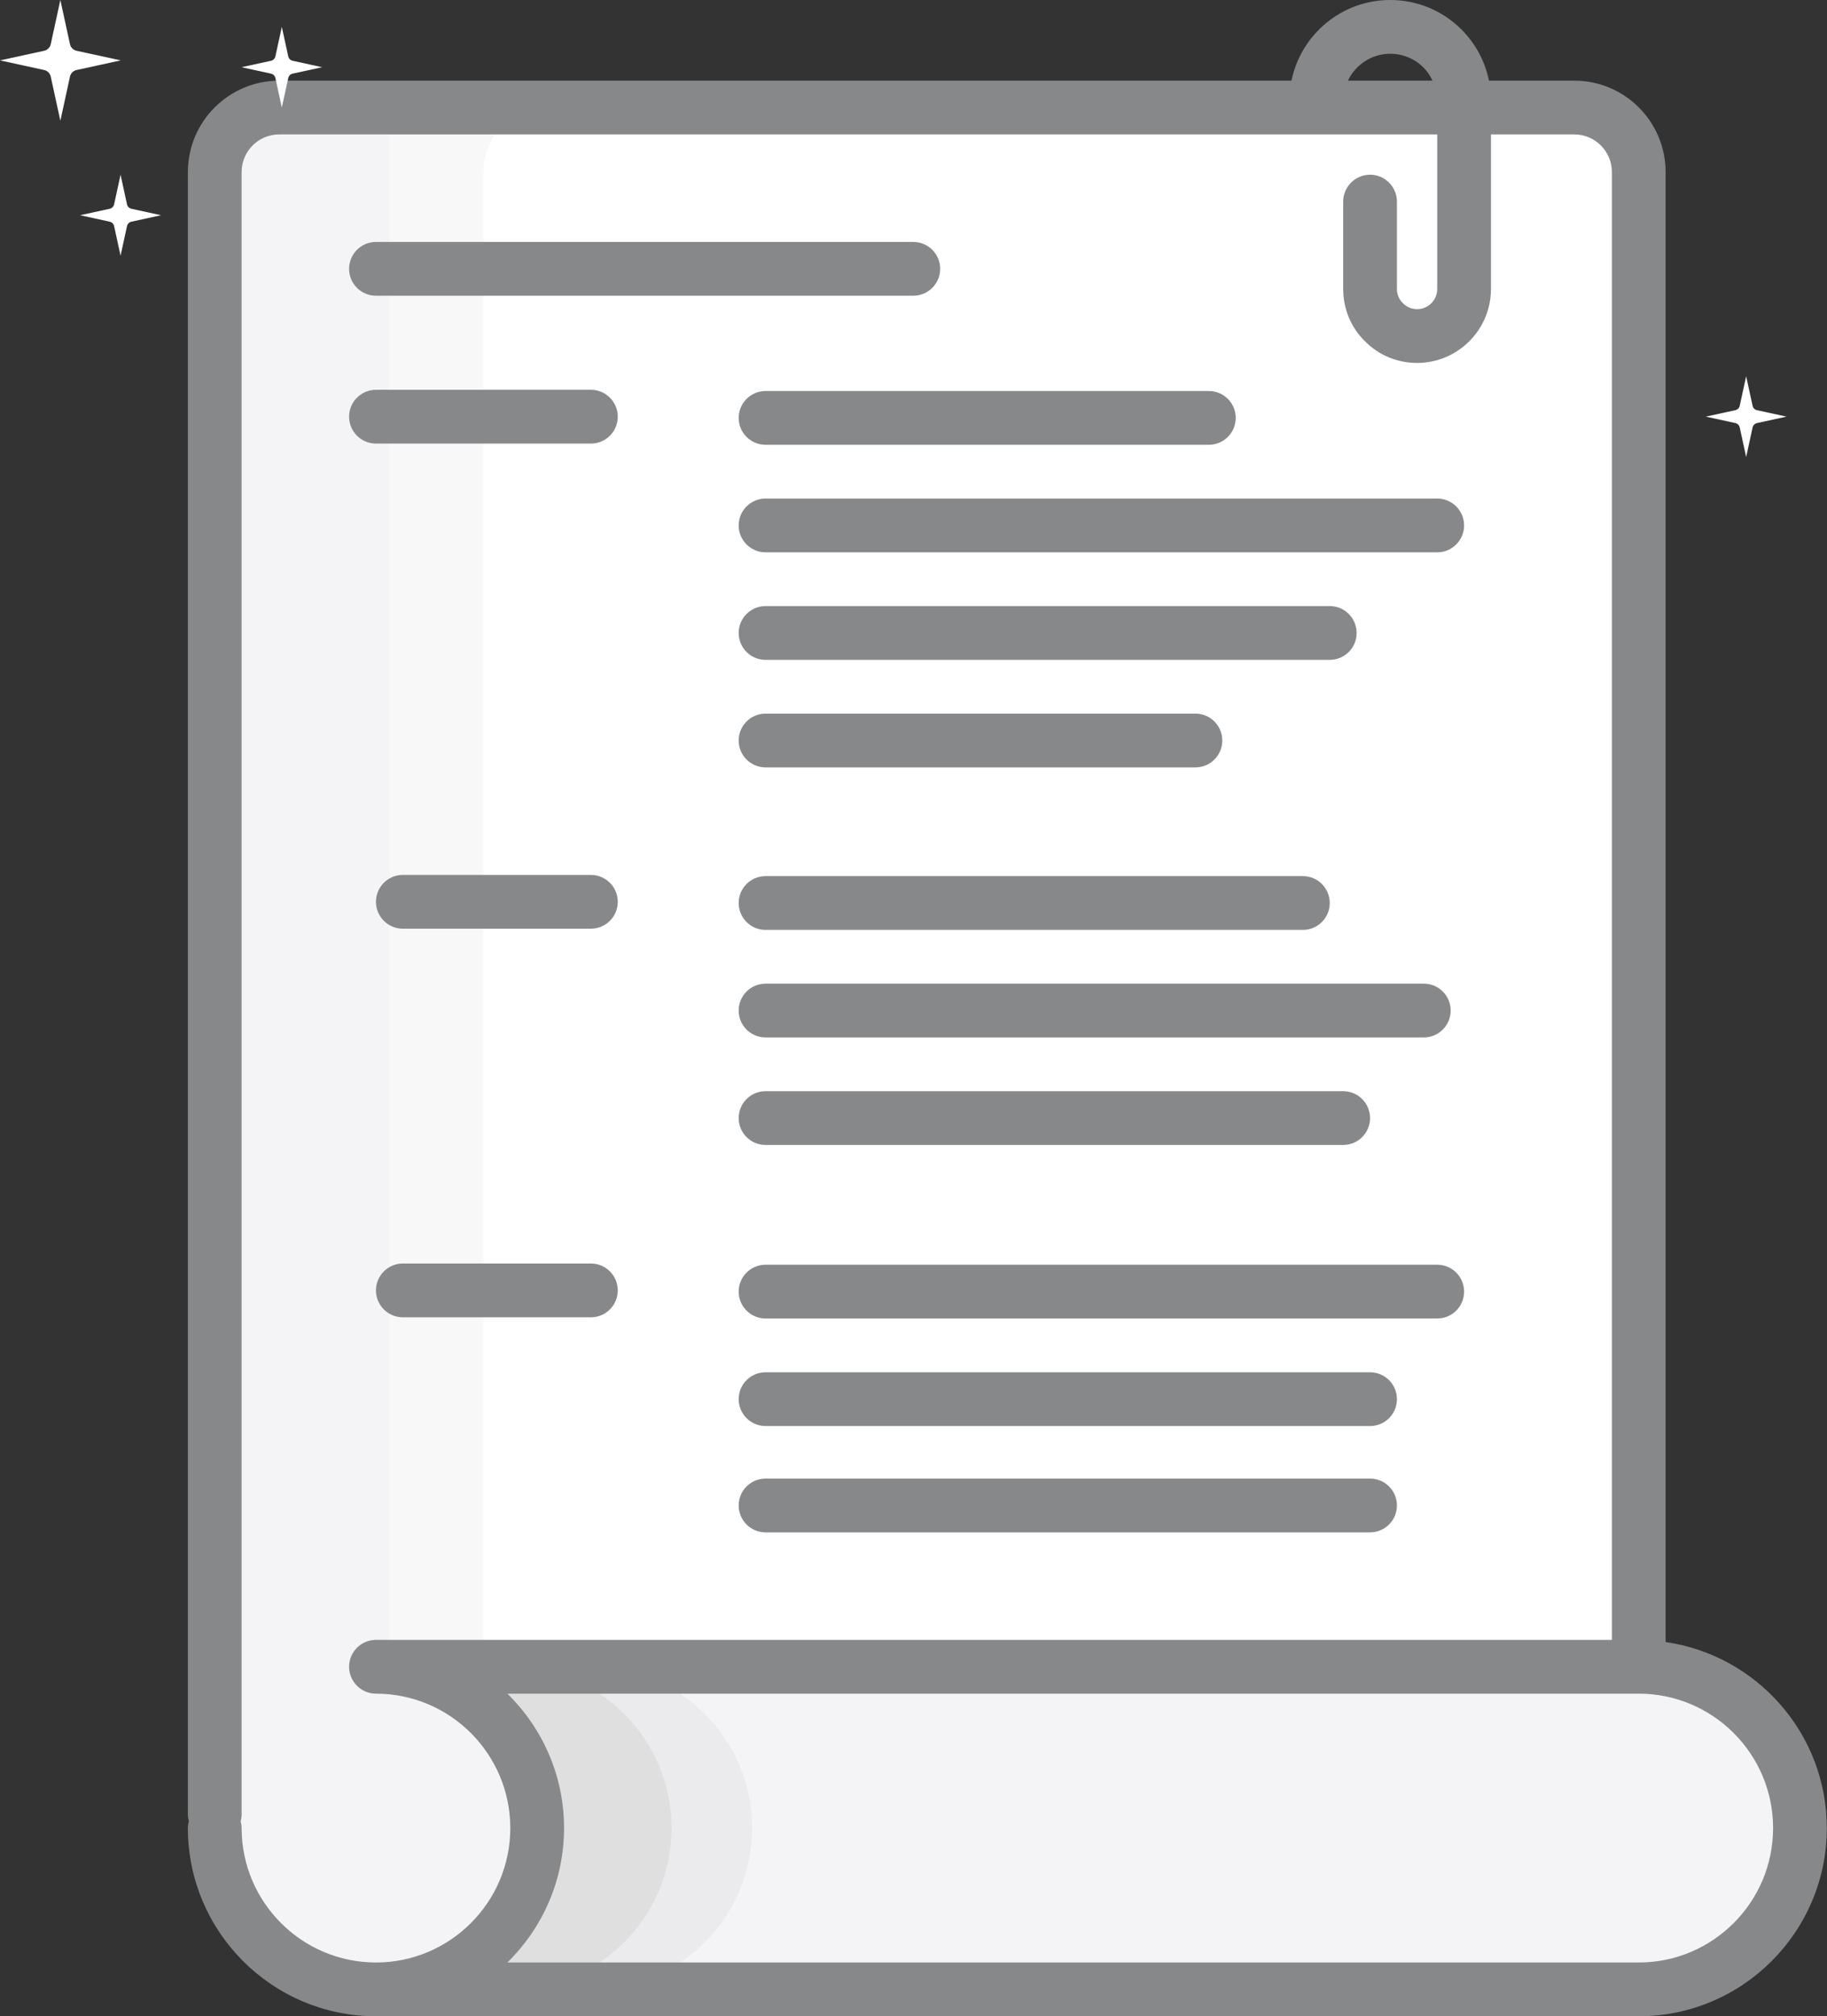
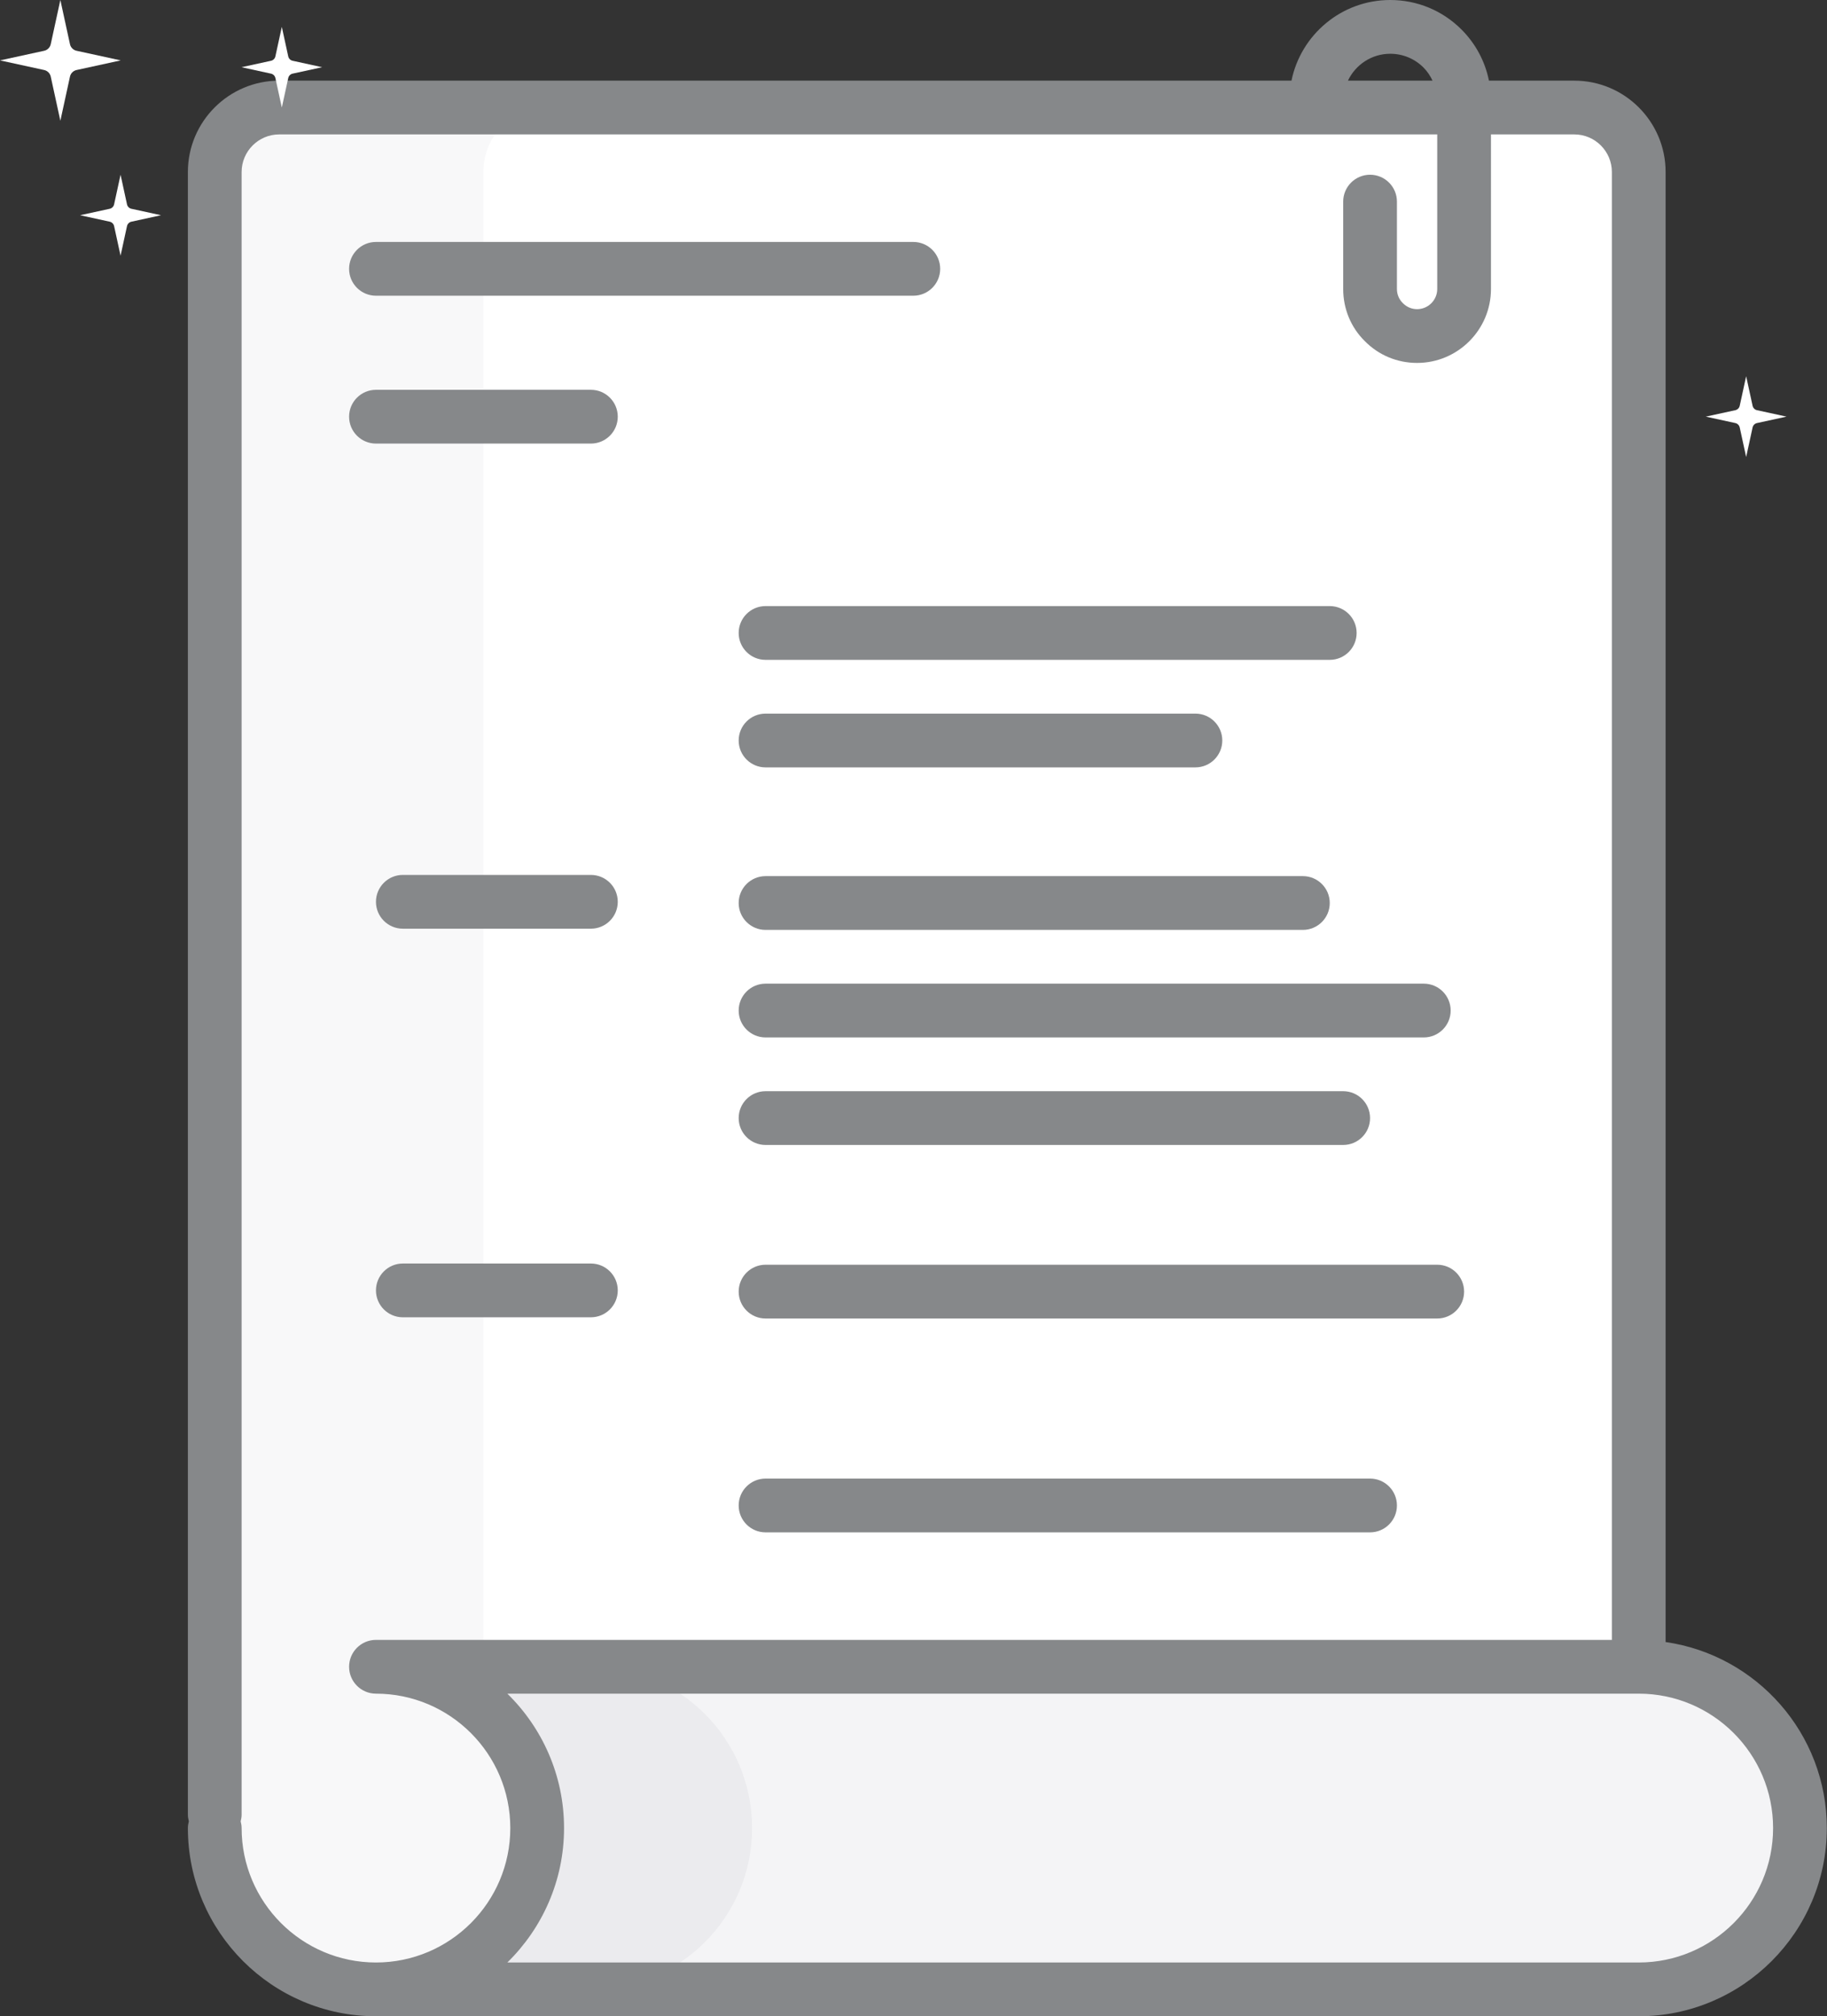
<svg xmlns="http://www.w3.org/2000/svg" version="1.1" id="Layer_1" x="0px" y="0px" viewBox="0 0 136 150" style="enable-background:new 0 0 136 150;" xml:space="preserve">
  <rect x="0" y="0" width="136" height="150" fill="#333333" stroke="none" />
  <style type="text/css">
	.st0{fill:#7C634F;}
	.st1{fill:#D0D2D3;}
	.st2{fill:#6ECAF3;}
	.st3{fill:#CED0D1;}
	.st4{fill:#F6CC78;}
	.st5{fill:#BBBDBF;}
	.st6{fill:#58595B;}
	.st7{fill:#FFB4D3;}
	.st8{fill:#A6A8AB;}
	.st9{opacity:0.2;fill:#FFFFFF;}
	.st10{fill:#4F3E31;}
	.st11{fill:#EBEBEC;}
	.st12{fill:#E0E1E2;}
	.st13{fill:#D1D2D4;}
	.st14{fill:#534235;}
	.st15{fill:#4A3A2E;}
	.st16{fill:#F8C1D9;}
	.st17{fill:#FFFFFF;}
	.st18{fill:#E4E5E6;}
	.st19{fill:#836854;}
	.st20{fill:#745D4A;}
	.st21{fill:#F3A5C8;}
	.st22{fill:#66493C;}
	.st23{fill:#6F5043;}
	.st24{fill:#4C3C34;}
	.st25{fill:#F4F4F6;}
	.st26{fill:#F8F8F9;}
	.st27{fill:#EBEBEE;}
	.st28{fill:#DFDFE0;}
	.st29{fill:#86888A;}
</style>
  <g id="XMLID_2_">
    <g>
      <path class="st17" d="M27.986,124c6.785,0,12.25,5.623,11.991,12.466c-0.234,6.179-5.347,11.292-11.525,11.525    C21.61,148.25,15.986,142.785,15.986,136v-1V12.748c0-2.623,2.126-4.748,4.748-4.748h97.412c2.121,0,3.84,1.719,3.84,3.84V124    H27.986z" />
      <path class="st25" d="M121.986,124c6.63,0,12,5.37,12,12s-5.37,12-12,12h-94c6.63,0,12-5.37,12-12s-5.37-12-12-12H121.986z" />
      <path class="st26" d="M27.986,124h8V12.748c0-2.622,2.126-4.748,4.748-4.748h-20c-2.622,0-4.748,2.126-4.748,4.748V135v1    c0,6.785,5.623,12.25,12.466,11.991c6.179-0.234,11.292-5.347,11.525-11.525C40.236,129.623,34.771,124,27.986,124z" />
      <path class="st27" d="M55.986,136c0-6.63-5.37-12-12-12h-16c6.63,0,12,5.37,12,12s-5.37,12-12,12h16    C50.616,148,55.986,142.63,55.986,136z" />
-       <path class="st28" d="M49.986,136c0-6.63-5.37-12-12-12h-10c6.63,0,12,5.37,12,12s-5.37,12-12,12h10    C44.616,148,49.986,142.63,49.986,136z" />
      <g>
-         <path class="st25" d="M27.986,124h1V8h-8.252c-2.622,0-4.748,2.126-4.748,4.748V135v1c0,6.785,5.623,12.25,12.466,11.991     c6.179-0.234,11.292-5.347,11.525-11.525C40.236,129.623,34.771,124,27.986,124z" />
        <path class="st25" d="M37.986,8v0.888C38.763,8.334,39.708,8,40.735,8H37.986z" />
      </g>
    </g>
    <g>
      <path class="st29" d="M123.986,122.16V12.797c0-3.748-3.05-6.797-6.798-6.797h-6.352c-0.289-1.432-0.989-2.748-2.045-3.805    C107.374,0.78,105.49,0,103.486,0c-3.622,0-6.652,2.581-7.349,6H20.784c-3.748,0-6.798,3.049-6.798,6.797V135    c0,0.174,0.029,0.339,0.071,0.5c-0.042,0.161-0.071,0.326-0.071,0.5c0,7.72,6.28,14,14,14h94c7.72,0,14-6.28,14-14    C135.986,128.961,130.76,123.135,123.986,122.16z M103.486,4c0.937,0,1.815,0.364,2.476,1.023    c0.286,0.287,0.506,0.621,0.675,0.977h-6.299C100.901,4.822,102.095,4,103.486,4z M17.986,136c0-0.174-0.029-0.339-0.071-0.5    c0.042-0.161,0.071-0.326,0.071-0.5V12.797c0-1.542,1.255-2.797,2.798-2.797h86.202v11.5c0,0.827-0.673,1.5-1.5,1.5    c-0.398,0-0.77-0.154-1.065-0.454c-0.28-0.276-0.435-0.647-0.435-1.046V15c0-1.104-0.896-2-2-2s-2,0.896-2,2v6.5    c0,1.478,0.577,2.861,1.605,3.874c1.032,1.049,2.416,1.626,3.895,1.626c3.032,0,5.5-2.467,5.5-5.5V10h6.202    c1.543,0,2.798,1.255,2.798,2.797V122h-92c-1.104,0-2,0.896-2,2s0.896,2,2,2c5.514,0,10,4.486,10,10s-4.486,10-10,10    S17.986,141.514,17.986,136z M121.986,146H37.766c2.6-2.543,4.221-6.084,4.221-10s-1.621-7.457-4.221-10h84.221    c5.514,0,10,4.486,10,10S127.5,146,121.986,146z" />
-       <path class="st29" d="M54.986,31.09c0,1.104,0.896,2,2,2h33c1.104,0,2-0.896,2-2s-0.896-2-2-2h-33    C55.882,29.09,54.986,29.985,54.986,31.09z" />
-       <path class="st29" d="M54.986,39.09c0,1.104,0.896,2,2,2h50c1.104,0,2-0.896,2-2s-0.896-2-2-2h-50    C55.882,37.09,54.986,37.985,54.986,39.09z" />
      <path class="st29" d="M56.986,49.09h42c1.104,0,2-0.896,2-2s-0.896-2-2-2h-42c-1.104,0-2,0.896-2,2S55.882,49.09,56.986,49.09z" />
      <path class="st29" d="M56.986,57.09h32c1.104,0,2-0.896,2-2s-0.896-2-2-2h-32c-1.104,0-2,0.896-2,2S55.882,57.09,56.986,57.09z" />
      <path class="st29" d="M27.986,33h16c1.104,0,2-0.896,2-2s-0.896-2-2-2h-16c-1.104,0-2,0.896-2,2S26.882,33,27.986,33z" />
      <path class="st29" d="M56.986,69.18h40c1.104,0,2-0.896,2-2s-0.896-2-2-2h-40c-1.104,0-2,0.896-2,2S55.882,69.18,56.986,69.18z" />
      <path class="st29" d="M56.986,77.18h49c1.104,0,2-0.895,2-2c0-1.104-0.896-2-2-2h-49c-1.104,0-2,0.896-2,2    C54.986,76.285,55.882,77.18,56.986,77.18z" />
      <path class="st29" d="M56.986,85.18h43c1.104,0,2-0.896,2-2s-0.896-2-2-2h-43c-1.104,0-2,0.896-2,2S55.882,85.18,56.986,85.18z" />
      <path class="st29" d="M43.986,65.09h-14c-1.104,0-2,0.896-2,2s0.896,2,2,2h14c1.104,0,2-0.896,2-2S45.091,65.09,43.986,65.09z" />
      <path class="st29" d="M106.986,94.09h-50c-1.104,0-2,0.896-2,2s0.896,2,2,2h50c1.104,0,2-0.896,2-2S108.091,94.09,106.986,94.09z" />
-       <path class="st29" d="M101.986,102.09h-45c-1.104,0-2,0.896-2,2s0.896,2,2,2h45c1.104,0,2-0.896,2-2    S103.091,102.09,101.986,102.09z" />
      <path class="st29" d="M101.986,110h-45c-1.104,0-2,0.896-2,2s0.896,2,2,2h45c1.104,0,2-0.896,2-2S103.091,110,101.986,110z" />
      <path class="st29" d="M43.986,94h-14c-1.104,0-2,0.896-2,2s0.896,2,2,2h14c1.104,0,2-0.896,2-2S45.091,94,43.986,94z" />
      <path class="st29" d="M27.986,22h40c1.104,0,2-0.896,2-2s-0.896-2-2-2h-40c-1.104,0-2,0.896-2,2S26.882,22,27.986,22z" />
    </g>
  </g>
  <g>
    <path class="st17" d="M4.493,0l0.716,3.288c0.053,0.245,0.244,0.435,0.489,0.489l3.288,0.716L5.698,5.209   C5.454,5.263,5.263,5.454,5.209,5.698L4.493,8.986L3.777,5.698C3.724,5.454,3.533,5.263,3.288,5.209L0,4.493l3.288-0.716   c0.245-0.053,0.435-0.244,0.489-0.489L4.493,0z" />
    <path class="st17" d="M8.974,13l0.48,2.204c0.036,0.164,0.164,0.292,0.328,0.328l2.204,0.48l-2.204,0.48   c-0.164,0.036-0.292,0.164-0.328,0.328l-0.48,2.204l-0.48-2.204c-0.036-0.164-0.164-0.292-0.328-0.328l-2.204-0.48l2.204-0.48   c0.164-0.036,0.292-0.164,0.328-0.328L8.974,13z" />
    <path class="st17" d="M129.982,27.99l0.479,2.199c0.036,0.164,0.163,0.291,0.327,0.327l2.199,0.479l-2.199,0.479   c-0.164,0.036-0.291,0.163-0.327,0.327L129.982,34l-0.479-2.199c-0.036-0.164-0.163-0.291-0.327-0.327l-2.199-0.479l2.199-0.479   c0.164-0.036,0.291-0.163,0.327-0.327L129.982,27.99z" />
    <path class="st17" d="M20.978,2l0.478,2.195c0.036,0.163,0.163,0.291,0.326,0.326L23.978,5l-2.195,0.478   c-0.163,0.036-0.291,0.163-0.326,0.326L20.978,8L20.5,5.805c-0.036-0.163-0.163-0.291-0.326-0.326L17.978,5l2.195-0.478   c0.163-0.036,0.291-0.163,0.326-0.326L20.978,2z" />
  </g>
</svg>